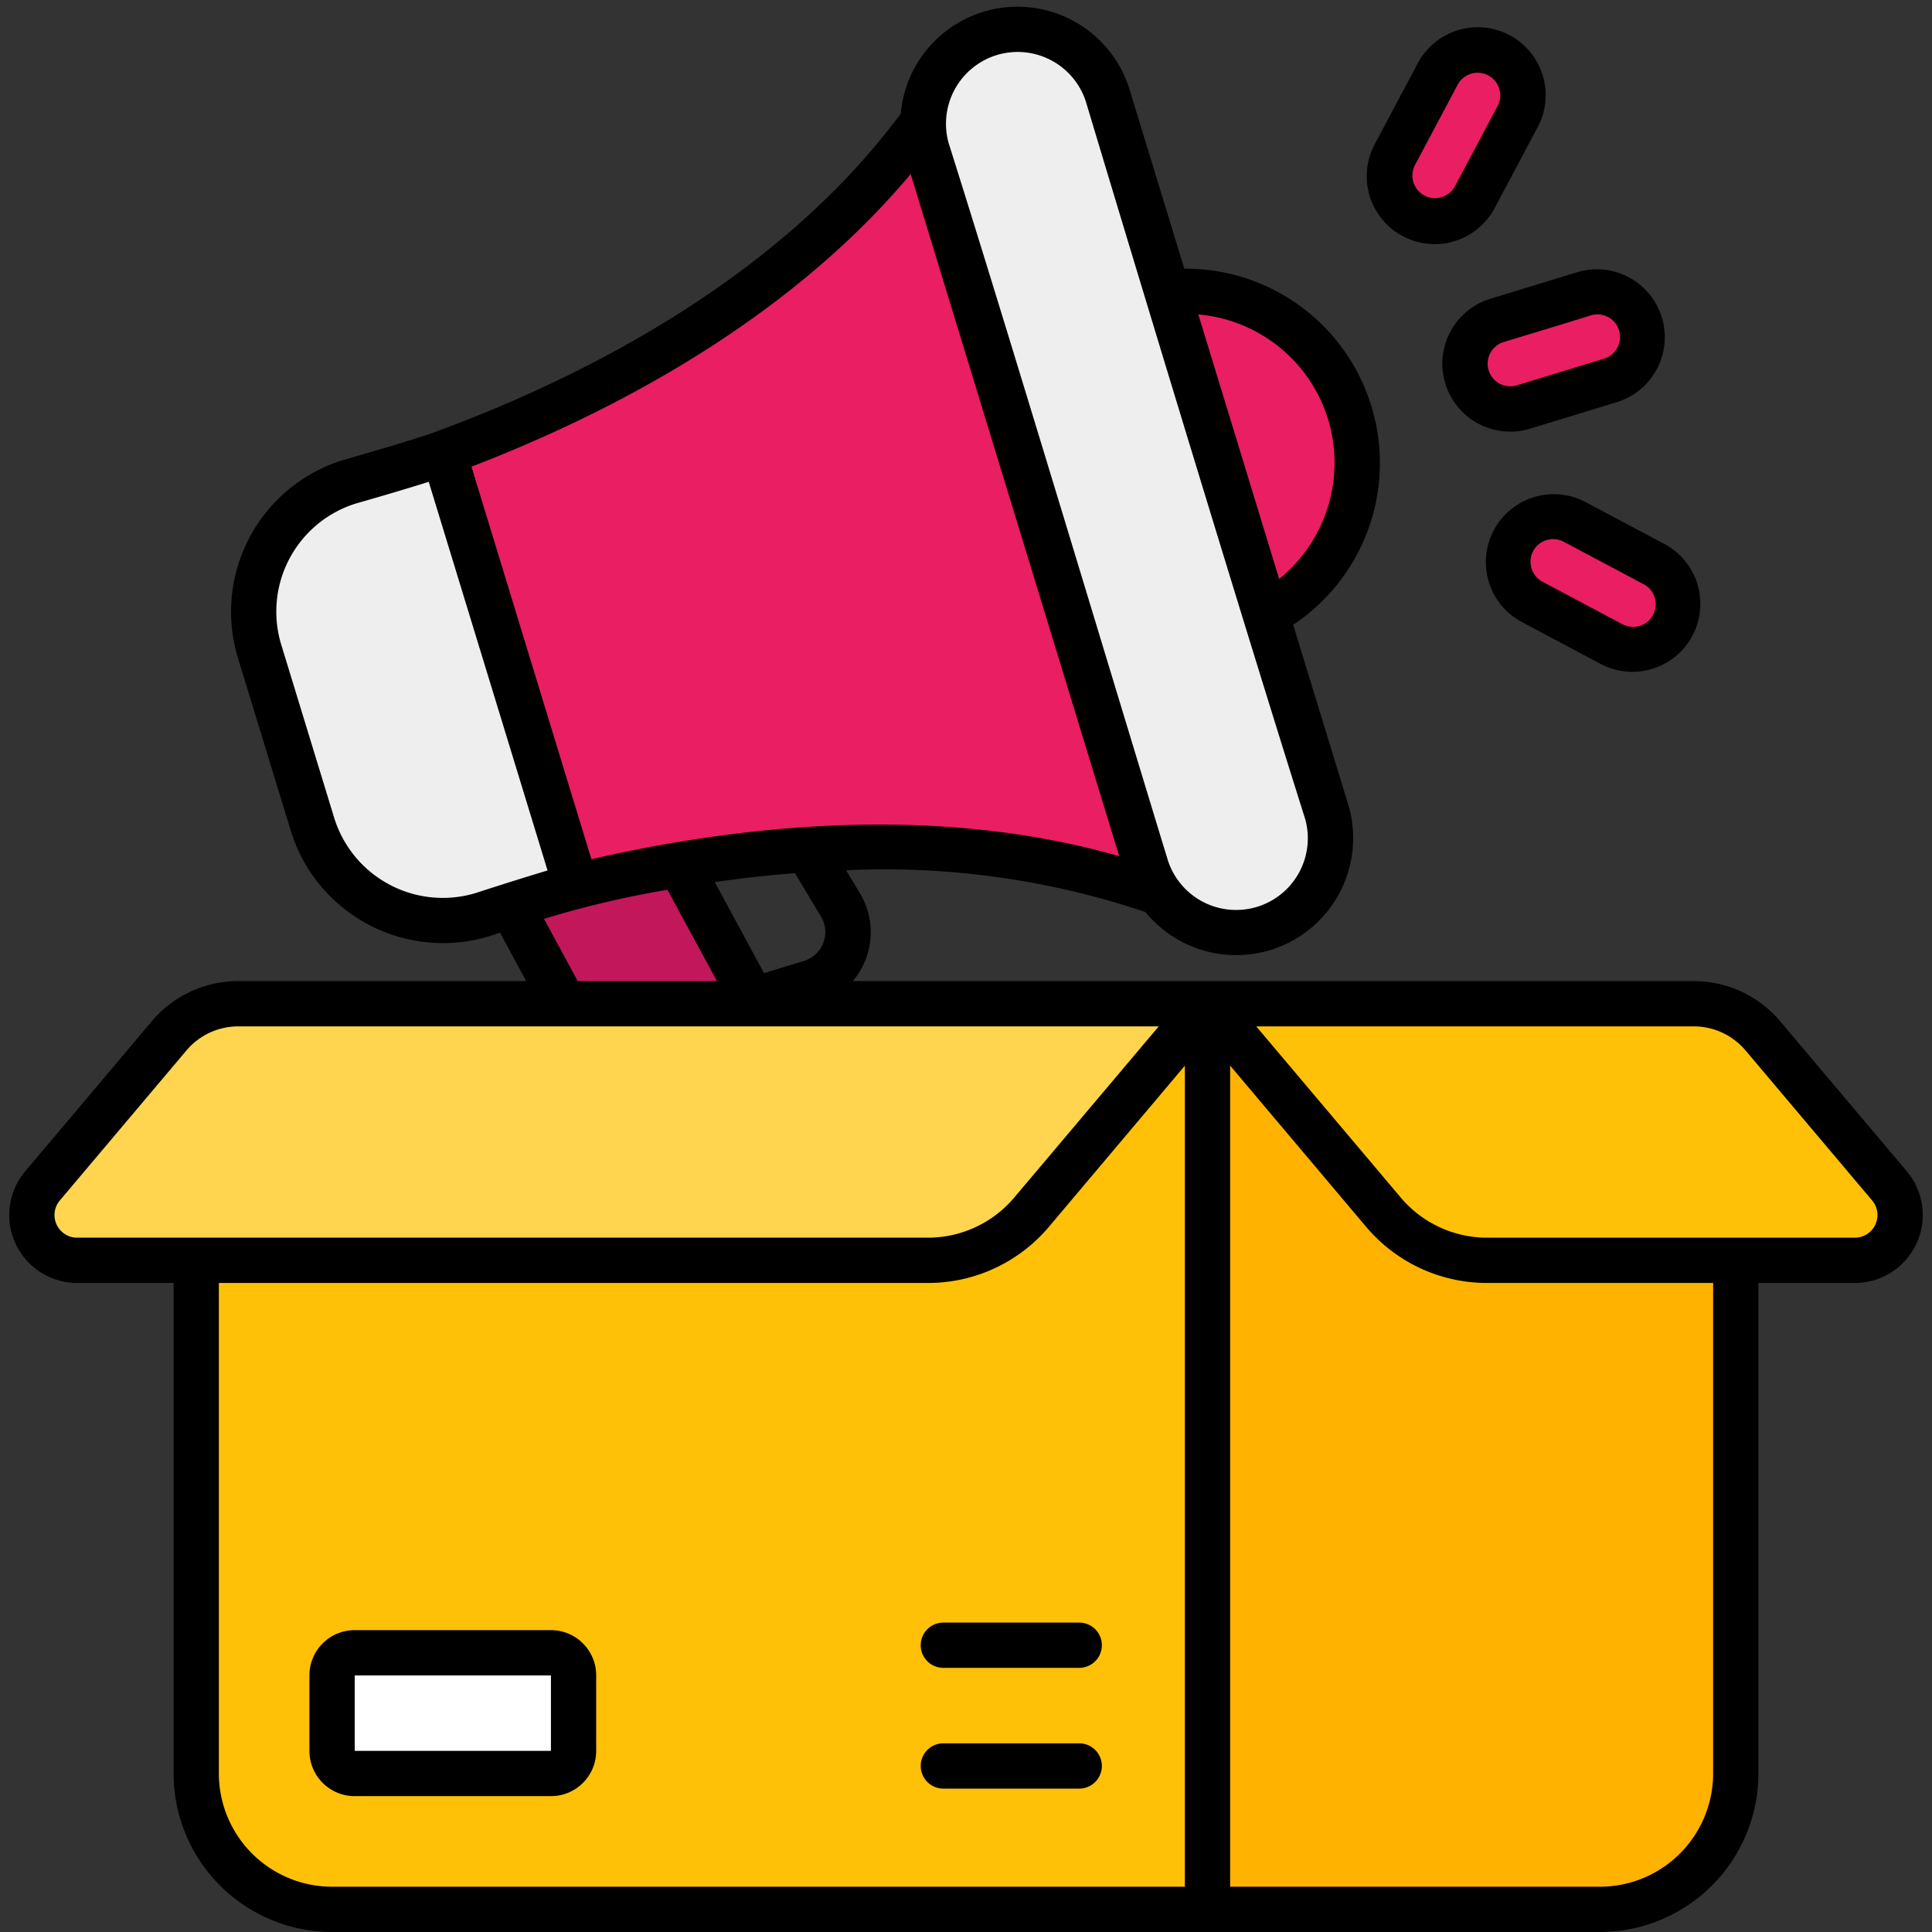
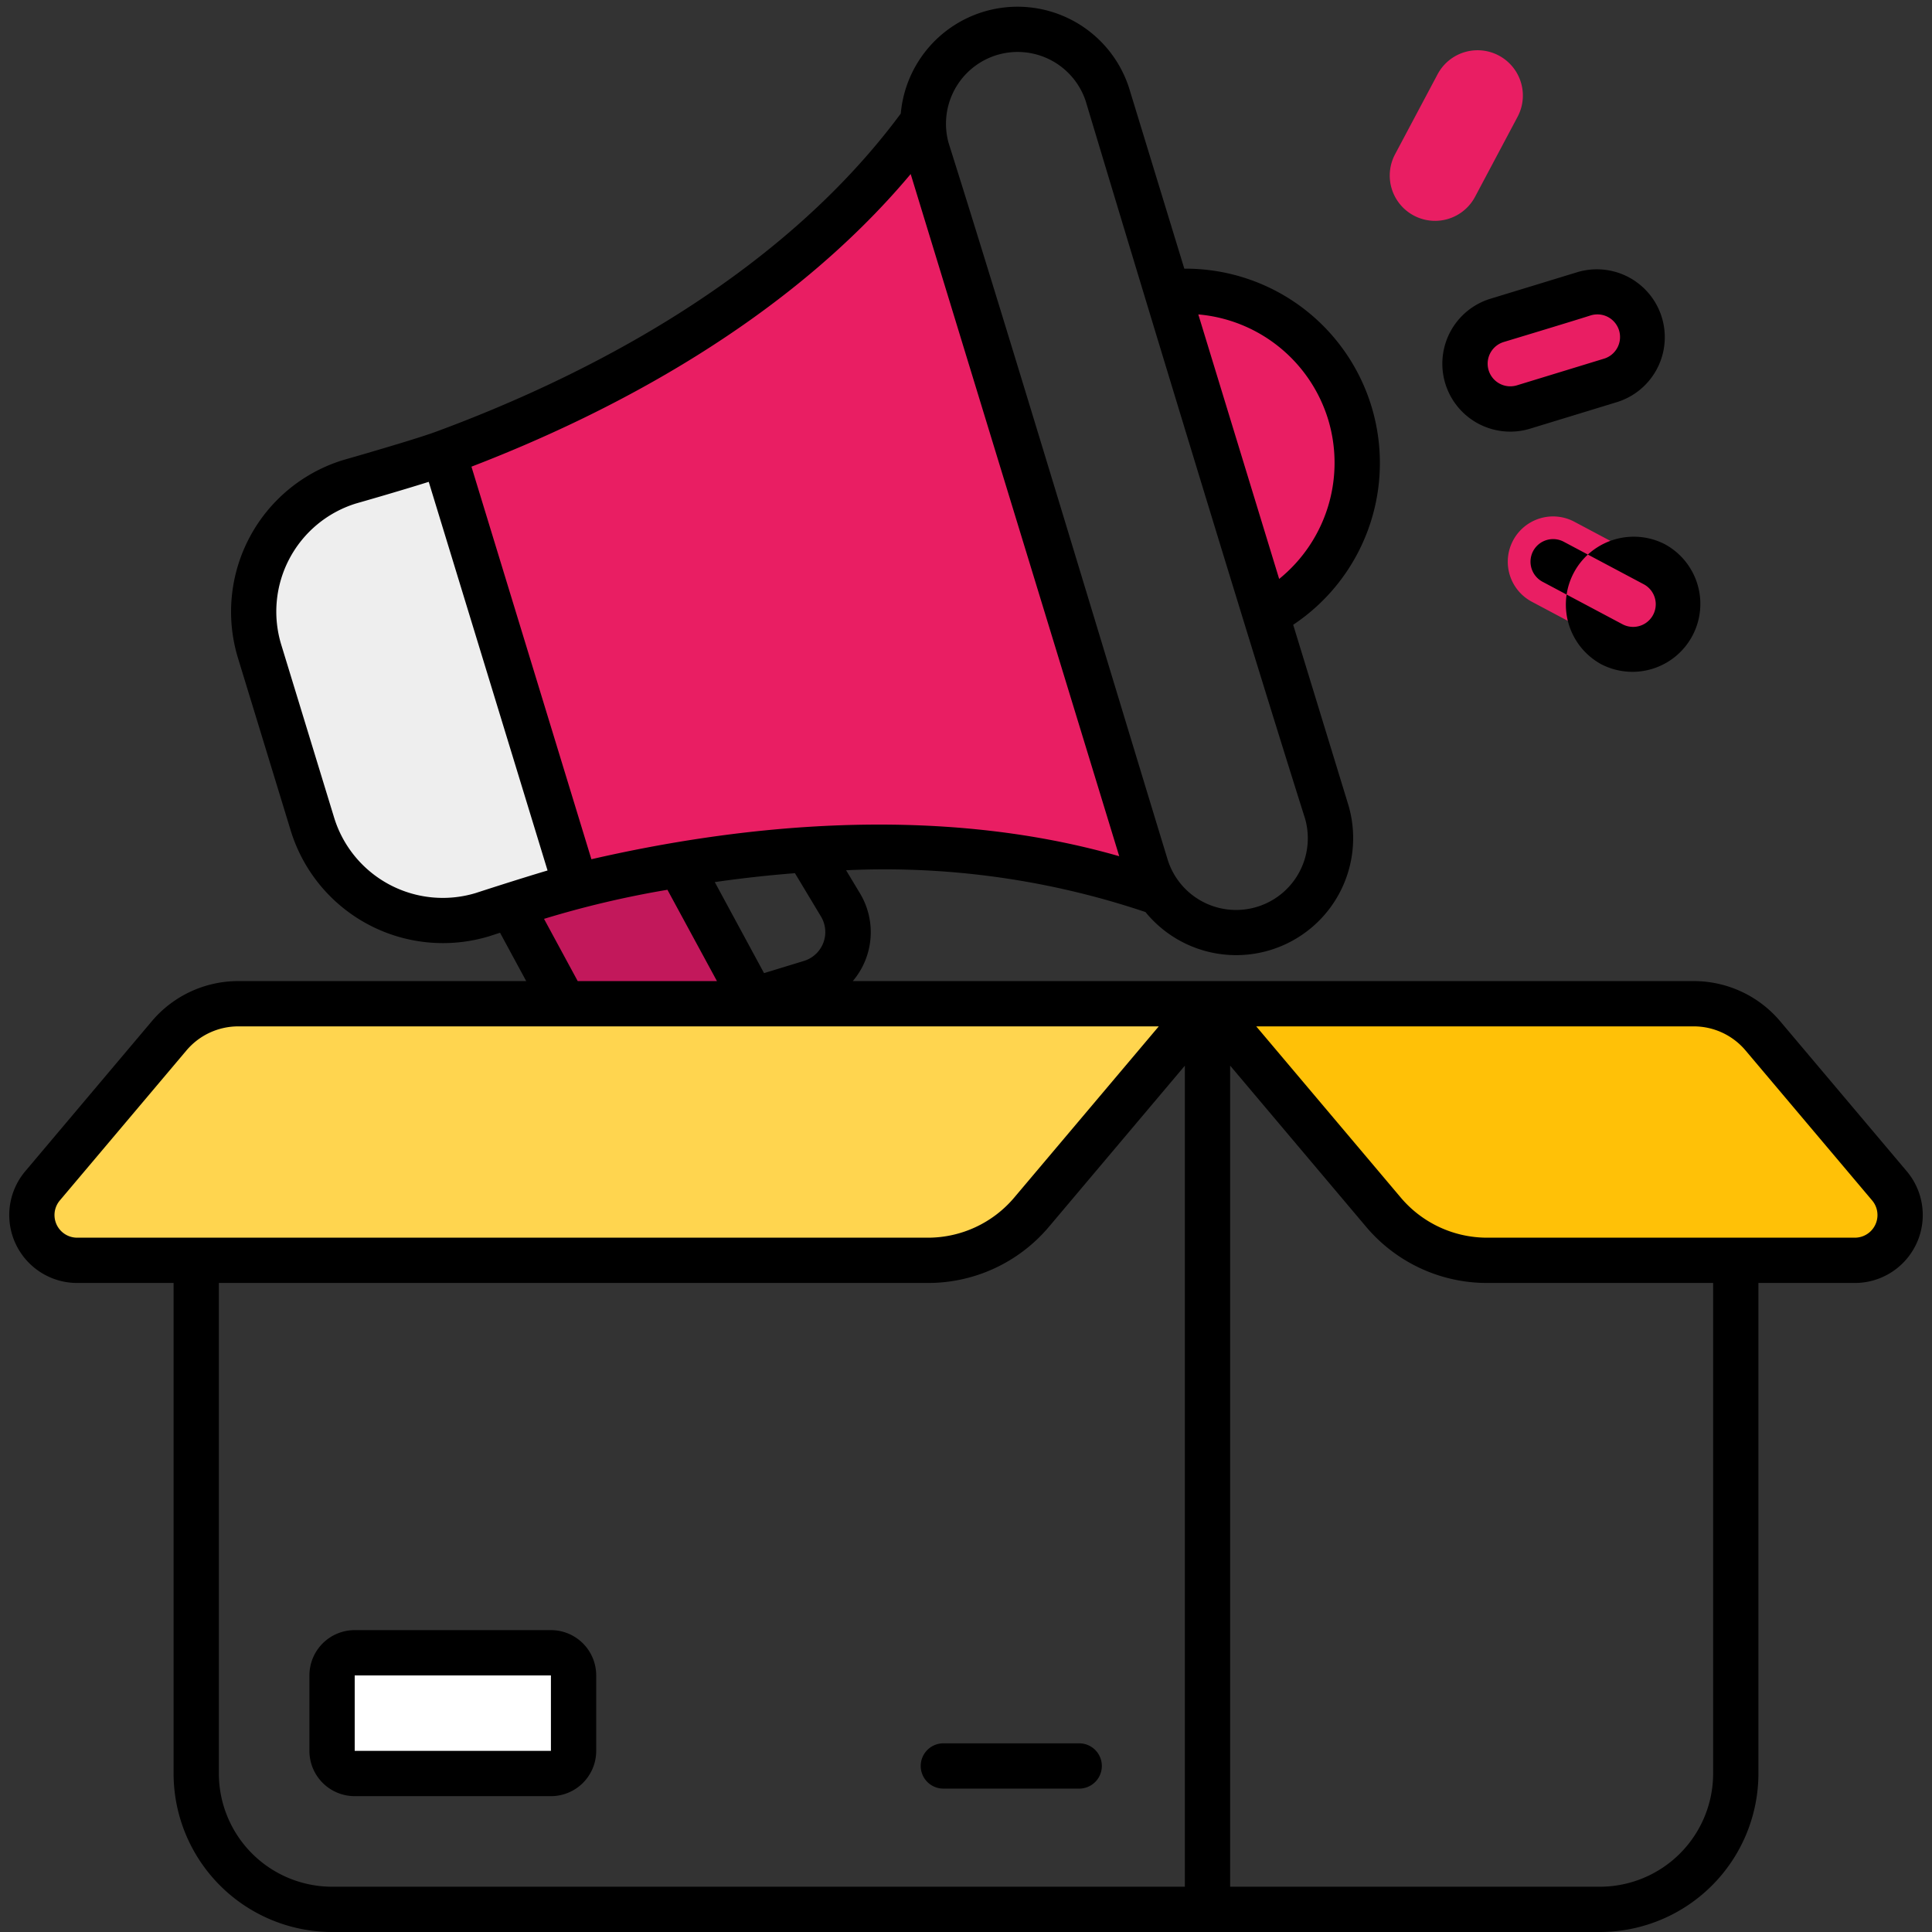
<svg xmlns="http://www.w3.org/2000/svg" height="512" viewBox="0 0 128 128" width="512">
  <rect x="0" y="0" width="128" height="128" fill="#333333" stroke="none" />
  <g id="Filled_outline" data-name="Filled outline">
    <g id="Color">
      <path d="m52.376 78.409-4.984 1.524a3 3 0 0 1 -3.515-1.441l-12.437-22.962 10.838-3.313 11.859 21.894a3 3 0 0 1 -1.761 4.298z" fill="#c2185b" />
-       <path d="m65.6 2.215a6.2 6.2 0 0 0 -4.179 7.709l14.526 47.527a6.25 6.25 0 0 0 11.953-3.651l-14.53-47.53a6.2 6.2 0 0 0 -7.77-4.055z" fill="#eee" />
      <g fill="#e91e63">
        <path d="m75.947 57.451-14.531-47.527a6.086 6.086 0 0 1 -.264-1.856c-8.627 11.907-22.682 18.6-31.761 21.946-1.525.563-6.216 1.9-6.216 1.9a9 9 0 0 0 -5.975 11.239l3.509 11.476a9 9 0 0 0 11.237 5.971s4.637-1.514 6.216-1.9c9.4-2.3 24.793-4.613 38.6.434a6.056 6.056 0 0 1 -.815-1.683z" />
        <path d="m83.9 40.713a11.38 11.38 0 0 0 -6.531-21.36z" />
        <path d="m104.919 19.472-5.737 1.754a3 3 0 0 0 1.754 5.738l5.738-1.755a3 3 0 1 0 -1.755-5.737z" />
        <path d="m106.787 42.682-5.3-2.816a3 3 0 1 1 2.816-5.3l5.3 2.817a3 3 0 0 1 -2.817 5.3z" />
        <path d="m95.243 4.922-2.817 5.3a3 3 0 0 0 5.3 2.817l2.817-5.3a3 3 0 0 0 -5.3-2.817z" />
      </g>
      <path d="m38.162 58.7-6.216 1.9a9 9 0 0 1 -11.238-5.975l-3.508-11.472a9 9 0 0 1 5.976-11.238l6.216-1.9z" fill="#eee" />
-       <path d="m13 69.5v48a9 9 0 0 0 9 9h84a9 9 0 0 0 9-9v-48a3 3 0 0 0 -3-3h-96a3 3 0 0 0 -3 3z" fill="#ffc107" />
-       <path d="m80 66.5v60h26a9 9 0 0 0 9-9v-48a3 3 0 0 0 -3-3z" fill="#ffb300" />
      <path d="m2.818 78.565 8.382-9.935a6 6 0 0 1 4.585-2.13h64.215l-11.65 13.805a9 9 0 0 1 -6.878 3.195h-56.362a3 3 0 0 1 -2.292-4.935z" fill="#ffd54f" />
      <path d="m125.182 78.565-8.382-9.935a6 6 0 0 0 -4.585-2.13h-32.215l11.65 13.805a9 9 0 0 0 6.878 3.195h24.362a3 3 0 0 0 2.292-4.935z" fill="#ffc107" />
      <rect fill="#fff" height="8" rx="1.5" width="16" x="22" y="109.5" />
    </g>
    <g id="Outline">
      <path d="m101.375 28.4 5.737-1.754a4.5 4.5 0 1 0 -2.631-8.607l-5.738 1.754a4.5 4.5 0 1 0 2.632 8.607zm-1.755-5.74s4.308-1.3 5.738-1.754a1.5 1.5 0 1 1 .877 2.868l-5.735 1.755a1.5 1.5 0 0 1 -.878-2.869z" />
-       <path d="m100.785 41.189 5.3 2.818a4.5 4.5 0 0 0 4.225-7.946l-5.3-2.818a4.5 4.5 0 0 0 -4.225 7.946zm.788-4.676a1.5 1.5 0 0 1 2.029-.621l5.3 2.817a1.5 1.5 0 1 1 -1.409 2.649l-5.3-2.817a1.507 1.507 0 0 1 -.62-2.028z" />
-       <path d="m99.048 13.741 2.817-5.3a4.5 4.5 0 1 0 -7.947-4.224l-2.818 5.299a4.5 4.5 0 1 0 7.946 4.225zm-4.677-.788a1.5 1.5 0 0 1 -.621-2.029l2.817-5.3a1.5 1.5 0 1 1 2.649 1.408l-2.817 5.3a1.5 1.5 0 0 1 -2.028.621z" />
+       <path d="m100.785 41.189 5.3 2.818a4.5 4.5 0 0 0 4.225-7.946a4.5 4.5 0 0 0 -4.225 7.946zm.788-4.676a1.5 1.5 0 0 1 2.029-.621l5.3 2.817a1.5 1.5 0 1 1 -1.409 2.649l-5.3-2.817a1.507 1.507 0 0 1 -.62-2.028z" />
      <path d="m116.5 117.5v-32.5h6.39a4.5 4.5 0 0 0 3.439-7.4l-8.385-9.936a7.488 7.488 0 0 0 -5.732-2.664h-55.712a5 5 0 0 0 .474-5.817l-.918-1.526a54.2 54.2 0 0 1 19.835 2.769 7.751 7.751 0 0 0 13.449-7.068l-3.663-11.965a12.874 12.874 0 0 0 -7.213-23.593l-3.659-11.969a7.765 7.765 0 0 0 -15.126 1.692c-8.16 11.028-21.227 17.55-30.807 21.084-1.455.537-6.062 1.852-6.136 1.873a10.513 10.513 0 0 0 -6.971 13.112l3.508 11.475a10.551 10.551 0 0 0 13.138 6.962l.718-.232 1.734 3.203h-19.075a7.488 7.488 0 0 0 -5.732 2.662l-8.384 9.938a4.5 4.5 0 0 0 3.438 7.4h6.39v32.5a10.512 10.512 0 0 0 10.5 10.5h84a10.512 10.512 0 0 0 10.5-10.5zm-4.288-49.5a4.489 4.489 0 0 1 3.439 1.6l8.385 9.935a1.5 1.5 0 0 1 -1.146 2.465h-24.362a7.485 7.485 0 0 1 -5.728-2.663l-9.571-11.337zm-24.221-40.216a9.9 9.9 0 0 1 -3.243 10.572l-5.357-17.525a9.893 9.893 0 0 1 8.6 6.953zm-21.957-24.135a4.752 4.752 0 0 1 5.9 3.059c3.573 11.9 10.782 35.681 14.53 47.527a4.751 4.751 0 0 1 -9.085 2.778c-3.631-11.882-10.779-35.682-14.528-47.528a4.761 4.761 0 0 1 3.183-5.836zm-5.7 7.878 13.818 45.2c-12.292-3.531-25.416-2-34.97.2l-7.947-26.009c9.148-3.518 20.886-9.589 29.103-19.391zm-12.978 46.914c1.716-.248 3.492-.448 5.311-.59l1.733 2.884a2 2 0 0 1 -1.12 2.924l-2.66.813zm.144 6.559h-9.225l-2.232-4.123a64.793 64.793 0 0 1 8.176-1.927zm-15.993-5.831a7.534 7.534 0 0 1 -9.364-4.979l-3.509-11.475a7.5 7.5 0 0 1 4.952-9.358c.148-.041 2.856-.815 4.819-1.434l7.872 25.749c-1.972.585-4.644 1.456-4.77 1.497zm-26.397 22.831a1.5 1.5 0 0 1 -1.146-2.467l8.384-9.933a4.492 4.492 0 0 1 3.44-1.6h60.983l-9.571 11.337a7.485 7.485 0 0 1 -5.728 2.663zm73.39 43h-56.5a7.508 7.508 0 0 1 -7.5-7.5v-32.5h46.972a10.475 10.475 0 0 0 8.028-3.728l9-10.668zm27.5 0h-24.5v-54.4l9 10.668a10.475 10.475 0 0 0 8.028 3.732h14.972v32.5a7.508 7.508 0 0 1 -7.5 7.5z" />
      <path d="m71.5 115.5h-9a1.5 1.5 0 0 0 0 3h9a1.5 1.5 0 0 0 0-3z" />
-       <path d="m61 109a1.5 1.5 0 0 0 1.5 1.5h9a1.5 1.5 0 0 0 0-3h-9a1.5 1.5 0 0 0 -1.5 1.5z" />
      <path d="m36.5 108h-13a3 3 0 0 0 -3 3v5a3 3 0 0 0 3 3h13a3 3 0 0 0 3-3v-5a3 3 0 0 0 -3-3zm-13 8v-5h13v5z" />
    </g>
  </g>
</svg>